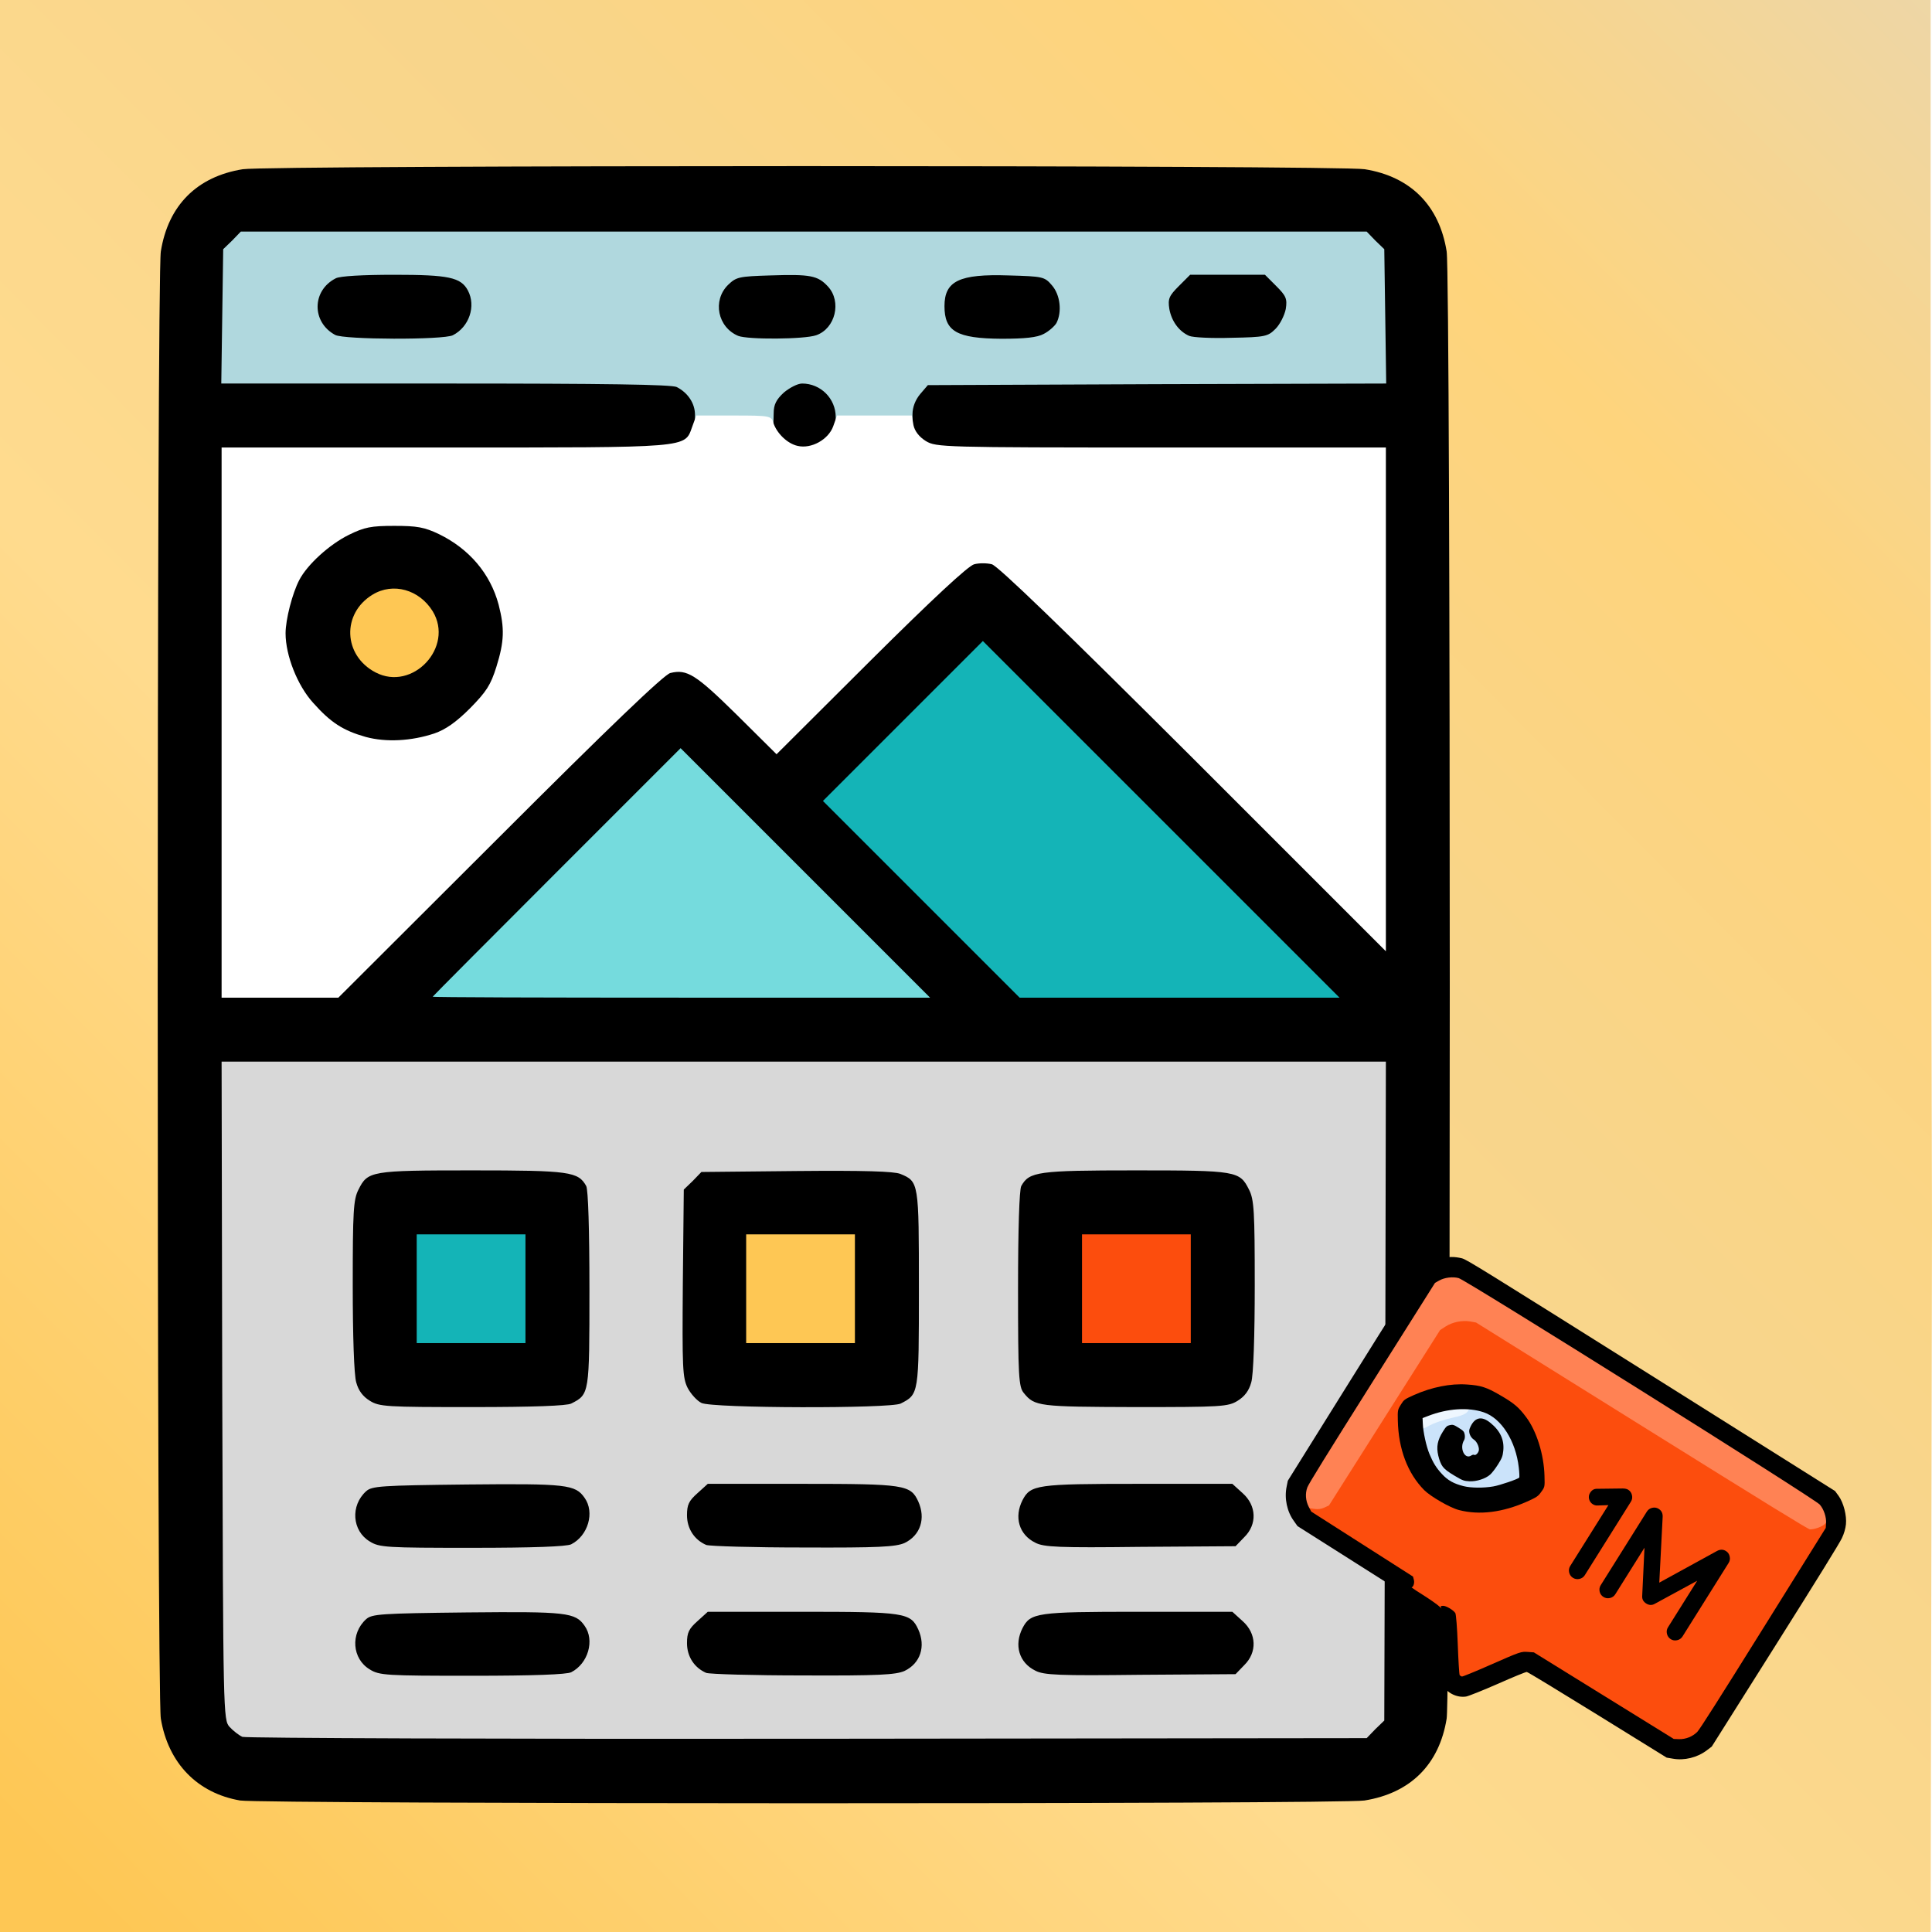
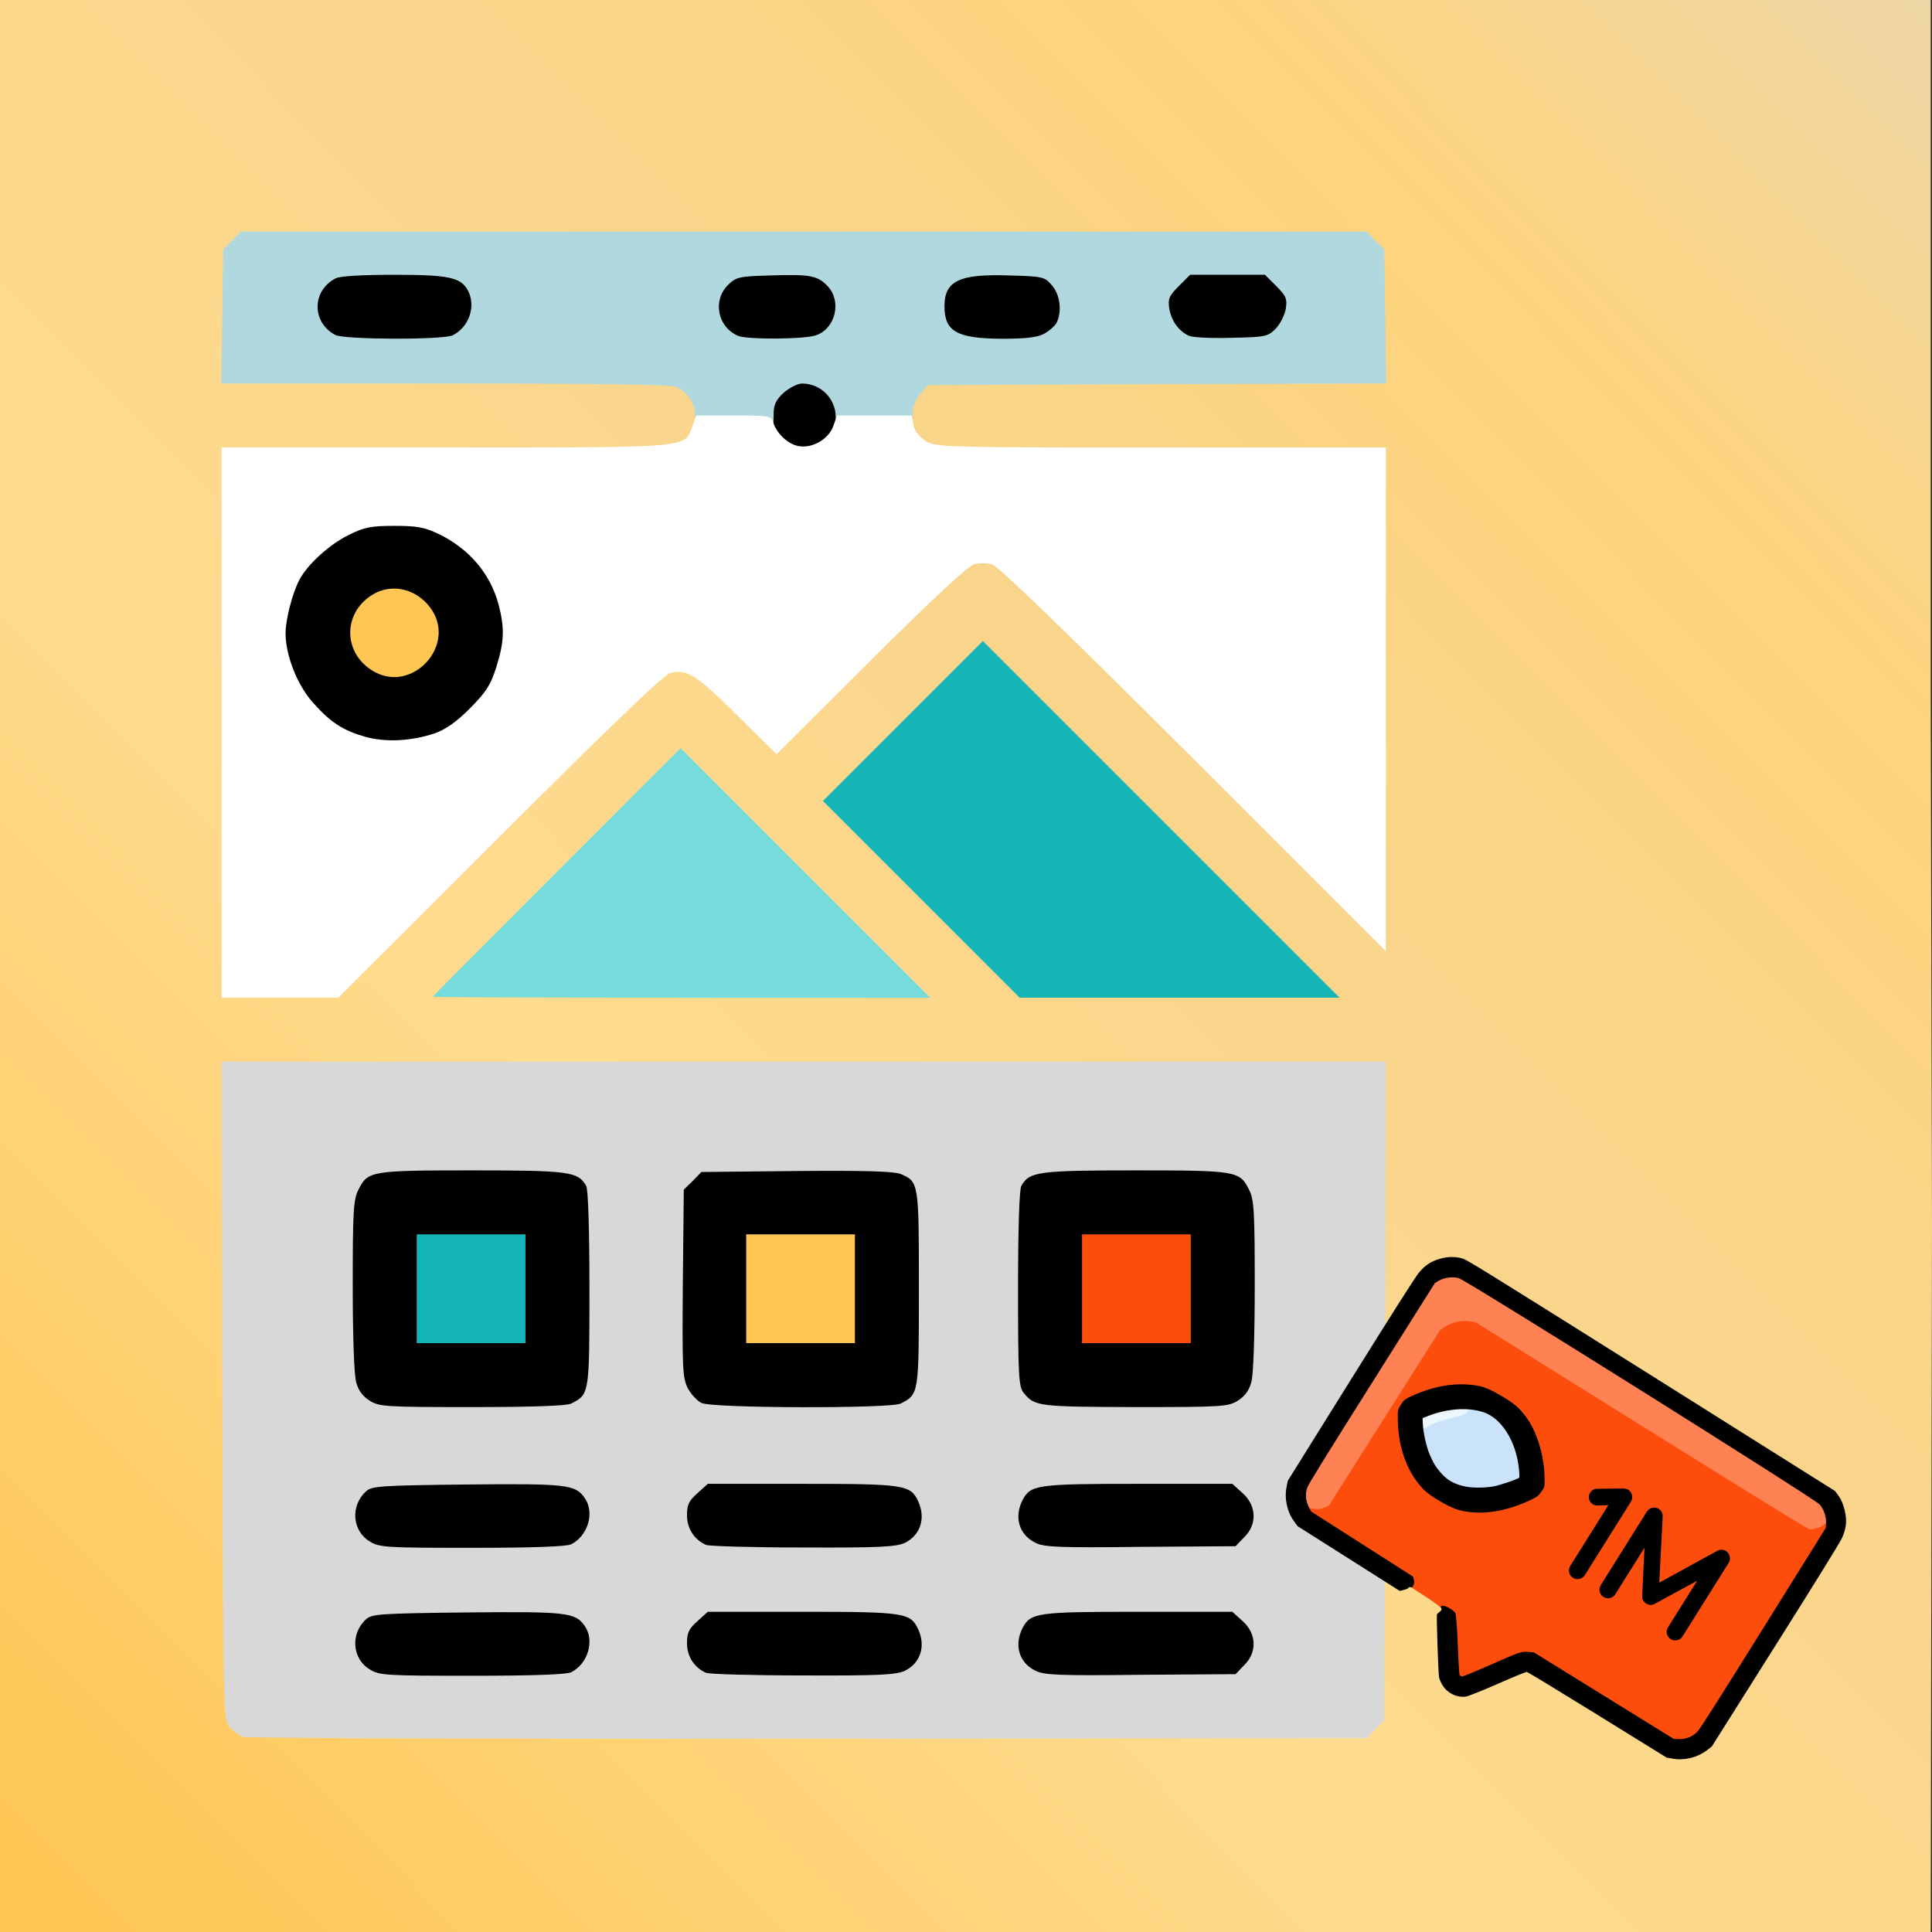
<svg xmlns="http://www.w3.org/2000/svg" width="256" height="256" viewBox="0 0 256 256" fill="none">
  <rect x="0" y="0" width="256" height="256" fill="#333333" stroke="none" />
  <g clip-path="url(#clip0_1_4)">
-     <rect width="256" height="256" fill="white" />
    <path fill-rule="evenodd" clip-rule="evenodd" d="M0 0H255.822V91.13L256 162.087L255.822 256H0L0 0Z" fill="url(#paint0_linear_1_4)" />
-     <path d="M31.822 238.576C26.142 237.601 22.285 233.617 21.311 227.726C20.76 224.378 20.76 36.664 21.311 33.316C22.285 27.213 26.1 23.399 32.161 22.424C35.551 21.873 177.449 21.873 180.839 22.424C186.9 23.399 190.715 27.213 191.689 33.316C192.24 36.664 192.24 224.378 191.689 227.726C190.715 233.787 186.9 237.601 180.797 238.576C177.788 239.085 34.746 239.042 31.822 238.576ZM180.967 227.853L182.153 226.709L182.28 184.326L182.365 141.943H106.5H30.635L30.72 184.284C30.847 225.946 30.847 226.624 31.694 227.557C32.161 228.065 32.923 228.659 33.39 228.871C33.856 229.04 66.999 229.167 107.009 229.125L179.822 229.04L180.967 227.853ZM63.905 110.538C75.094 99.306 85.012 89.601 85.902 88.922C87.258 87.905 87.979 87.693 89.844 87.693C91.115 87.693 92.641 87.948 93.277 88.287C93.912 88.626 96.328 90.83 98.659 93.161L102.897 97.441L114.341 86.04C120.613 79.81 126.25 74.343 126.844 73.961C128.242 73.071 132.226 73.071 133.625 73.961C134.218 74.343 145.407 85.362 158.546 98.459L182.365 122.235V91.381V60.568H152.697C127.013 60.568 122.817 60.484 121.758 59.933C120.02 59.043 119.639 58.11 119.639 54.889C119.639 52.6 119.808 51.965 120.656 50.947L121.673 49.761L152.062 49.634L182.408 49.549L182.28 41.92L182.153 34.291L180.967 33.147L179.822 31.96H106.5H33.178L32.033 33.147L30.847 34.291L30.72 41.92L30.592 49.549H60.303C81.367 49.549 90.31 49.676 90.945 50.015C92.726 50.905 93.361 52.177 93.361 54.762C93.361 57.771 92.556 59.466 90.776 60.102C89.844 60.441 80.435 60.568 60.048 60.568H30.635V95.746V130.924H37.119H43.562L63.905 110.538ZM119.215 130.797C119.215 130.754 112.688 124.185 104.678 116.175L90.183 101.68L75.561 116.302L60.938 130.924H90.098C106.119 130.924 119.215 130.881 119.215 130.797ZM151.977 109.224L130.234 87.481L120.91 96.806L111.586 106.13L123.962 118.506L136.38 130.924H155.028H173.677L151.977 109.224Z" fill="black" />
    <path d="M47.715 222.471C44.579 220.563 44.96 213.952 48.266 212.723C48.859 212.468 55.217 212.299 62.676 212.299C79.333 212.299 79.375 212.299 79.375 217.893C79.375 220.733 78.782 221.92 76.959 222.852C76.323 223.149 71.661 223.318 62.549 223.318C49.919 223.318 48.987 223.276 47.715 222.471Z" fill="black" />
    <path d="M92.302 222.937C90.394 222.132 89.759 220.86 89.759 217.724C89.759 214.927 89.844 214.715 91.157 213.528L92.514 212.299H106.33C121.292 212.299 121.927 212.384 122.945 214.63C123.58 216.029 123.623 219.546 122.987 220.945C121.97 223.191 120.91 223.318 106.415 223.276C99.125 223.276 92.768 223.106 92.302 222.937Z" fill="black" />
    <path d="M135.914 222.64C135.193 222.301 134.388 221.538 134.091 220.945C133.455 219.546 133.498 216.029 134.134 214.63C135.151 212.384 135.786 212.299 150.748 212.299H164.564L165.921 213.528C167.235 214.715 167.319 214.927 167.319 217.766C167.319 220.479 167.192 220.86 166.133 221.92L164.988 223.106L151.087 223.191C139.219 223.318 137.016 223.234 135.914 222.64Z" fill="black" />
    <path d="M47.715 205.518C44.579 203.61 44.96 196.999 48.266 195.77C48.859 195.515 55.217 195.346 62.676 195.346C79.333 195.346 79.375 195.346 79.375 200.94C79.375 203.78 78.782 204.967 76.959 205.899C76.323 206.196 71.661 206.365 62.549 206.365C49.919 206.365 48.987 206.323 47.715 205.518Z" fill="black" />
    <path d="M92.302 205.984C90.394 205.179 89.759 203.907 89.759 200.771C89.759 197.973 89.844 197.762 91.157 196.575L92.514 195.346H106.33C121.292 195.346 121.927 195.43 122.945 197.677C123.58 199.075 123.623 202.593 122.987 203.992C121.97 206.238 120.91 206.365 106.415 206.323C99.125 206.323 92.768 206.153 92.302 205.984Z" fill="black" />
    <path d="M135.914 205.687C135.193 205.348 134.388 204.585 134.091 203.992C133.455 202.593 133.498 199.075 134.134 197.677C135.151 195.43 135.786 195.346 150.748 195.346H164.564L165.921 196.575C167.235 197.762 167.319 197.973 167.319 200.813C167.319 203.526 167.192 203.907 166.133 204.967L164.988 206.153L151.087 206.238C139.219 206.365 137.016 206.28 135.914 205.687Z" fill="black" />
    <path d="M47.715 186.869C46.825 186.318 46.232 185.555 45.935 184.453C45.638 183.479 45.469 177.799 45.469 170.34C45.469 159.278 45.553 157.667 46.232 156.354C47.461 153.853 47.715 153.811 62.549 153.811C76.874 153.811 77.892 153.938 78.951 155.887C79.206 156.438 79.375 161.948 79.375 170.848C79.375 183.563 79.29 185.047 78.612 185.852C77.171 187.632 76.578 187.717 62.549 187.717C49.961 187.717 48.986 187.674 47.715 186.869ZM68.356 170.764V164.83H62.422H56.488V170.764V176.697H62.422H68.356V170.764Z" fill="black" />
    <path d="M91.666 187.166C91.073 186.869 90.267 185.979 89.844 185.174C89.165 183.818 89.123 182.419 89.208 170.043L89.335 156.354L90.522 155.209L91.666 154.022L105.525 153.895C115.443 153.811 119.724 153.938 120.571 154.277C123.029 155.294 123.029 155.252 123.029 170.764C123.029 186.149 123.029 186.021 120.614 187.251C119.257 187.929 93.107 187.886 91.666 187.166ZM112.01 170.764V164.83H106.076H100.143V170.764V176.697H106.076H112.01V170.764Z" fill="black" />
    <path d="M135.956 187.208C133.625 185.937 133.625 186.106 133.625 170.848C133.625 161.948 133.795 156.438 134.049 155.887C135.108 153.938 136.126 153.811 150.451 153.811C165.285 153.811 165.539 153.853 166.768 156.354C167.446 157.667 167.531 159.278 167.531 170.34C167.531 177.799 167.362 183.479 167.065 184.453C166.768 185.555 166.175 186.318 165.285 186.869C164.013 187.674 163.081 187.717 150.366 187.717C141.339 187.674 136.507 187.547 135.956 187.208ZM156.512 170.764V164.83H150.578H144.645V170.764V176.697H150.578H156.512V170.764Z" fill="black" />
    <path d="M47.206 98.925C44.197 98.077 42.544 97.018 40.213 94.39C36.187 89.94 35.382 81.421 38.391 75.572C39.45 73.537 42.375 70.867 44.96 69.596C47.164 68.494 47.757 68.409 52.25 68.409C56.658 68.409 57.336 68.536 59.455 69.511C66.575 72.944 69.669 81.124 67.042 89.643C66.279 92.059 65.728 92.906 63.566 95.11C61.744 96.933 60.303 97.95 58.819 98.459C55.853 99.518 50.089 99.73 47.206 98.925ZM54.708 87.058C55.429 86.464 56.192 85.447 56.404 84.727C56.785 83.709 56.7 83.243 55.937 82.141C55.429 81.378 54.369 80.403 53.606 79.937C52.292 79.174 52.208 79.174 50.894 79.937C50.131 80.403 49.071 81.378 48.563 82.141C47.8 83.243 47.715 83.709 48.096 84.727C48.648 86.422 50.767 88.117 52.25 88.117C52.928 88.117 54.03 87.651 54.708 87.058Z" fill="black" />
    <path d="M103.745 60.187C101.838 59.382 101.202 58.11 101.202 54.974C101.202 52.177 101.287 51.965 102.601 50.778C103.745 49.718 104.338 49.549 106.33 49.549C110.442 49.549 112.01 51.075 112.01 55.059C112.01 57.771 111.374 59.085 109.679 59.933C108.195 60.611 105.144 60.738 103.745 60.187Z" fill="black" />
    <path d="M43.138 45.65C41.358 44.675 40.807 43.531 40.807 40.648C40.807 37.724 41.4 36.537 43.222 35.605C43.816 35.308 47.122 35.139 52.25 35.139C62.973 35.139 63.693 35.478 63.693 40.733C63.693 43.573 63.1 44.76 61.278 45.692C60.048 46.328 44.282 46.285 43.138 45.65Z" fill="black" />
    <path d="M96.54 45.777C94.633 44.971 93.997 43.7 93.997 40.606C93.997 37.978 94.124 37.597 95.184 36.537C96.328 35.393 96.455 35.351 102.092 35.223C108.746 35.054 109.594 35.181 110.993 36.707C111.84 37.597 112.01 38.233 112.01 40.309C112.01 43.361 111.204 45.056 109.424 45.692C107.856 46.243 97.811 46.285 96.54 45.777Z" fill="black" />
    <path d="M125.911 45.48C124.258 44.633 123.877 43.658 123.877 40.564C123.877 35.647 125.064 35.012 133.625 35.224C139.601 35.351 139.643 35.351 140.661 36.537C141.508 37.512 141.678 38.19 141.678 40.479C141.678 45.523 140.703 46.158 132.693 46.158C128.539 46.116 126.759 45.946 125.911 45.48Z" fill="black" />
    <path d="M156.3 45.777C154.52 45.014 153.799 43.658 153.63 40.86C153.46 38.19 153.503 38.063 154.944 36.622L156.427 35.139H162.657H168.888L170.371 36.622C171.812 38.063 171.854 38.19 171.685 40.86C171.558 43.191 171.346 43.827 170.371 44.802C169.227 45.946 169.142 45.946 163.166 46.031C159.86 46.073 156.766 45.989 156.3 45.777Z" fill="black" />
    <path d="M55.217 170.764V163.559H62.422H69.627V170.764V177.969H62.422H55.217V170.764Z" fill="#14B4B7" />
    <path d="M122.054 119.141L109.043 106.13L119.639 95.534L130.234 84.939L153.884 108.588L177.491 132.195H156.3H135.108L122.054 119.141Z" fill="#14B4B7" />
    <path d="M143.373 170.764V163.559H150.578H157.783V170.764V177.969H150.578H143.373V170.764Z" fill="#FC4D0D" />
    <path d="M98.871 170.764V163.559H106.076H113.281V170.764V177.969H106.076H98.871V170.764Z" fill="#FEC754" />
    <path d="M49.749 89.092C45.469 86.846 45.257 81.293 49.368 78.793C52.081 77.14 55.556 78.115 57.336 80.997C60.218 85.744 54.666 91.677 49.749 89.092Z" fill="#FEC754" />
    <path d="M92.09 54.974C92.09 53.448 91.157 52.049 89.674 51.286C89.038 50.947 80.096 50.82 59.031 50.82H29.321L29.448 41.92L29.575 33.02L30.762 31.875L31.906 30.689H106.5H181.094L182.238 31.875L183.425 33.02L183.552 41.92L183.679 50.82L153.333 50.905L122.945 51.032L121.927 52.219C121.292 52.982 120.91 53.957 120.91 54.889V56.33H115.824H110.738V55.27C110.738 52.812 108.746 50.82 106.288 50.82C105.695 50.82 104.635 51.371 103.872 52.007C102.855 52.94 102.516 53.618 102.516 54.762L102.474 56.33H97.303H92.09V54.974ZM60.006 44.42C62.168 43.319 63.1 40.564 61.998 38.487C61.066 36.749 59.455 36.41 52.25 36.41C48.054 36.41 45.045 36.58 44.494 36.876C41.315 38.487 41.273 42.683 44.409 44.378C45.553 45.014 58.777 45.056 60.006 44.42ZM108.153 44.42C110.696 43.531 111.544 39.97 109.721 37.978C108.365 36.495 107.348 36.325 102.092 36.495C97.854 36.622 97.557 36.707 96.455 37.766C94.379 39.843 95.099 43.361 97.812 44.505C99.083 45.014 106.585 44.971 108.153 44.42ZM138.287 44.251C138.965 43.912 139.728 43.234 139.982 42.81C140.745 41.327 140.491 39.08 139.389 37.809C138.414 36.664 138.202 36.622 133.625 36.495C127.14 36.283 125.148 37.215 125.148 40.564C125.148 43.912 126.759 44.844 132.693 44.887C135.787 44.887 137.439 44.717 138.287 44.251ZM169.015 43.573C169.608 42.98 170.201 41.793 170.371 40.945C170.583 39.589 170.413 39.207 169.099 37.894L167.616 36.41H162.657H157.698L156.215 37.894C154.901 39.207 154.732 39.589 154.944 40.945C155.24 42.556 156.215 43.912 157.571 44.505C158.038 44.717 160.58 44.844 163.166 44.76C167.658 44.675 167.997 44.59 169.015 43.573Z" fill="#B0D8DE" />
    <path d="M57.336 132.068C57.336 132.026 64.71 124.609 73.781 115.539L90.183 99.137L106.712 115.666L123.241 132.195H90.267C72.17 132.195 57.336 132.153 57.336 132.068Z" fill="#75DBDD" />
    <path d="M32.118 230.142C31.652 229.93 30.889 229.337 30.423 228.828C29.575 227.896 29.575 227.218 29.448 184.284L29.363 140.672H106.5H183.637L183.552 184.326L183.425 227.98L182.238 229.125L181.094 230.312L107.009 230.396C66.279 230.439 32.584 230.312 32.118 230.142ZM75.688 221.581C77.934 220.436 78.824 217.342 77.468 215.435C76.239 213.655 75.094 213.528 61.913 213.655C50.428 213.782 49.283 213.867 48.52 214.545C46.401 216.452 46.656 219.801 48.986 221.199C50.258 222.004 51.19 222.047 62.549 222.047C70.729 222.047 75.094 221.877 75.688 221.581ZM119.851 221.411C121.97 220.394 122.69 218.148 121.673 215.901C120.656 213.697 119.893 213.57 106.33 213.57H93.785L92.429 214.799C91.285 215.817 91.03 216.325 91.03 217.724C91.03 219.504 92.005 220.987 93.573 221.665C94.04 221.835 99.846 222.004 106.415 222.004C116.46 222.047 118.664 221.92 119.851 221.411ZM164.861 220.648C166.599 218.953 166.514 216.452 164.649 214.799L163.293 213.57H150.79C137.355 213.57 136.549 213.697 135.49 215.732C134.346 217.978 135.024 220.309 137.185 221.369C138.287 221.962 140.364 222.047 151.087 221.92L163.717 221.835L164.861 220.648ZM75.688 204.628C77.934 203.483 78.824 200.389 77.468 198.482C76.239 196.702 75.094 196.575 61.913 196.702C50.428 196.829 49.283 196.914 48.52 197.592C46.401 199.499 46.656 202.847 48.986 204.246C50.258 205.051 51.19 205.094 62.549 205.094C70.729 205.094 75.094 204.924 75.688 204.628ZM119.851 204.458C121.97 203.441 122.69 201.195 121.673 198.948C120.656 196.744 119.893 196.617 106.33 196.617H93.785L92.429 197.846C91.285 198.863 91.03 199.372 91.03 200.771C91.03 202.551 92.005 204.034 93.573 204.712C94.04 204.882 99.846 205.051 106.415 205.051C116.46 205.094 118.664 204.967 119.851 204.458ZM164.861 203.695C166.599 202 166.514 199.499 164.649 197.846L163.293 196.617H150.79C137.355 196.617 136.549 196.744 135.49 198.779C134.346 201.025 135.024 203.356 137.185 204.416C138.287 205.009 140.364 205.094 151.087 204.967L163.717 204.882L164.861 203.695ZM75.688 185.979C78.103 184.75 78.103 184.75 78.103 170.848C78.103 162.838 77.934 157.667 77.68 157.159C76.62 155.252 75.518 155.082 62.549 155.082C49.114 155.082 48.732 155.167 47.503 157.625C46.825 158.939 46.74 160.507 46.74 170.34C46.74 176.909 46.91 182.249 47.206 183.182C47.503 184.284 48.096 185.047 48.986 185.598C50.258 186.403 51.19 186.445 62.549 186.445C70.729 186.445 75.094 186.276 75.688 185.979ZM119.342 185.979C121.758 184.75 121.758 184.75 121.758 170.764C121.758 156.65 121.758 156.565 119.3 155.548C118.452 155.209 114.51 155.082 105.525 155.167L92.938 155.294L91.793 156.481L90.606 157.625L90.479 170.043C90.394 181.232 90.437 182.546 91.115 183.902C91.539 184.708 92.344 185.598 92.938 185.894C94.336 186.615 117.986 186.657 119.342 185.979ZM164.013 185.598C164.904 185.047 165.497 184.284 165.794 183.182C166.09 182.249 166.26 176.909 166.26 170.34C166.26 160.507 166.175 158.939 165.497 157.625C164.268 155.167 163.886 155.082 150.451 155.082C137.482 155.082 136.38 155.252 135.32 157.159C135.066 157.667 134.896 162.838 134.896 170.848C134.896 182.377 134.981 183.775 135.659 184.58C137.1 186.361 137.651 186.403 150.366 186.445C161.81 186.445 162.742 186.403 164.013 185.598Z" fill="#D8D8D8" />
    <path d="M29.363 95.746V59.297H58.819C91.624 59.297 90.691 59.382 91.708 56.584L92.259 55.059H97.218C102.007 55.059 102.219 55.101 102.474 56.033C102.94 57.432 104.338 58.788 105.695 59.085C107.517 59.509 109.763 58.237 110.399 56.5L110.908 55.059H115.867H120.825L121.037 56.33C121.207 57.135 121.8 57.898 122.69 58.449C124.046 59.255 124.852 59.297 153.884 59.297H183.637V92.652V126.05L158.122 100.535C140.957 83.413 132.184 74.936 131.421 74.767C130.743 74.597 129.726 74.597 129.09 74.767C128.327 74.936 123.496 79.429 115.4 87.481L102.897 99.942L97.6 94.686C92.217 89.389 91.03 88.626 88.826 89.177C88.021 89.346 80.519 96.551 66.236 110.834L44.833 132.195H37.077H29.363V95.746ZM57.548 97.187C59.031 96.678 60.43 95.704 62.295 93.839C64.456 91.635 65.007 90.787 65.77 88.371C66.83 84.981 66.872 83.243 66.067 80.107C64.965 75.996 62.168 72.732 58.184 70.783C56.234 69.85 55.259 69.681 52.25 69.681C49.156 69.681 48.308 69.85 46.232 70.867C43.646 72.139 40.722 74.809 39.662 76.843C38.73 78.623 37.84 82.099 37.84 83.921C37.84 86.846 39.408 90.83 41.485 93.118C43.816 95.746 45.469 96.806 48.478 97.653C51.148 98.374 54.496 98.204 57.548 97.187Z" fill="white" />
    <g clip-path="url(#clip1_1_4)">
      <path d="M193.371 192.615C193.142 192.15 193.186 191.396 193.469 190.945C193.696 190.582 193.527 189.802 193.175 189.582C192.834 189.368 192.95 189.134 193.568 188.833C194.015 188.608 195.099 188.491 195.341 188.643C195.407 188.684 195.385 188.915 195.291 189.163C195.089 189.68 195.341 190.328 195.869 190.659C196.331 190.948 196.592 191.801 196.392 192.365C196.194 192.9 195.659 193.437 195.439 193.299C195.351 193.244 195.265 193.282 195.243 193.391C195.199 193.608 194.344 193.531 193.904 193.255C193.739 193.152 193.493 192.86 193.371 192.615Z" fill="#4B4C58" />
      <path d="M192.924 222.17C192.845 222.029 192.699 220.161 192.621 218.013C192.549 215.809 192.402 214.016 192.3 213.861C192.067 213.5 191.682 213.259 191.432 213.316C191.289 213.349 191.102 213.232 190.739 212.882C190.473 212.623 189.463 211.913 188.507 211.313C187.121 210.444 186.768 210.177 186.837 210.067C186.892 209.979 186.871 209.721 186.813 209.47L186.693 209.027L179.956 204.725L173.208 200.417L172.888 199.803C172.717 199.466 172.562 199.078 172.536 198.924C172.512 198.694 172.563 198.71 173.029 199.018C173.722 199.499 174.614 199.568 175.371 199.215L175.968 198.947L183.33 187.329L190.7 175.7L191.421 175.234C192.33 174.639 193.637 174.387 194.675 174.563L195.46 174.703L217.425 188.402C234.195 198.857 239.466 202.102 239.704 202.113C240.284 202.14 241.353 201.754 241.679 201.406C242.115 200.93 242.536 201.163 242.48 201.863C242.46 202.31 241.947 203.152 233.976 215.935C228 225.513 225.359 229.676 225.023 230.017C224.421 230.635 223.498 231.006 222.609 230.984L221.906 230.957L212.637 225.221L203.369 219.485L202.633 219.437C202.24 219.405 201.719 219.43 201.508 219.497C201.293 219.547 199.536 220.298 197.594 221.147C195.67 221.993 193.936 222.682 193.756 222.676C193.355 222.655 193.146 222.524 192.924 222.17Z" fill="#FC4D0D" />
      <path d="M172.575 198.886C172.263 197.527 171.749 198.445 181.413 183.109L190.022 169.455L190.546 169.156C191.269 168.736 192.378 168.604 193.161 168.82C194.144 169.084 240.995 198.466 241.661 199.236C242.156 199.791 242.557 200.885 242.506 201.527C242.47 201.903 242.456 201.925 242.304 201.752C242.167 201.605 242.063 201.648 241.808 201.932C241.476 202.29 240.414 202.666 239.827 202.65C239.589 202.638 234.318 199.394 217.548 188.938L195.583 175.24L194.798 175.1C193.76 174.923 192.453 175.176 191.544 175.77L190.823 176.237L183.453 187.865L176.091 199.483L175.487 199.763C175.06 199.955 174.676 200.005 174.152 199.937C172.858 199.753 172.755 199.673 172.575 198.886Z" fill="#FF8254" />
      <path d="M190.538 195.448C189.324 194.135 188.634 192.646 188.213 190.437C187.945 188.982 187.948 188.709 188.314 188.785C188.43 188.796 188.75 188.675 189.048 188.494C189.809 188.038 190.575 187.768 192.421 187.317C193.908 186.948 194.036 186.89 194.17 186.53C194.304 186.17 194.34 186.162 195.059 186.26C196.277 186.442 197.057 186.763 198.187 187.548C200.255 189.014 201.481 191.406 201.82 194.651C201.984 196.27 202.057 196.178 200.068 196.907C196.208 198.3 192.676 197.754 190.538 195.448Z" fill="#CBE3FA" />
      <path d="M187.978 188.467L187.945 187.542L189.131 187.092C189.779 186.839 190.818 186.526 191.441 186.411C192.501 186.188 194.413 186.069 194.633 186.207C194.688 186.242 194.693 186.429 194.662 186.624C194.542 187.207 194.028 187.513 192.665 187.807C191.223 188.128 189.932 188.574 189.202 189.005C188.93 189.171 188.542 189.326 188.359 189.349C188.022 189.398 188.006 189.373 187.978 188.467Z" fill="#EEF7FF" />
      <path d="M210.696 197.804C210.921 197.446 211.22 197.269 211.594 197.273L215.021 197.231C215.333 197.235 215.575 197.291 215.746 197.398C216.005 197.561 216.171 197.799 216.243 198.113C216.315 198.427 216.27 198.714 216.107 198.973L209.995 208.719C209.833 208.978 209.594 209.144 209.28 209.216C208.97 209.282 208.685 209.234 208.425 209.072C208.166 208.909 207.999 208.674 207.923 208.365C207.851 208.051 207.897 207.764 208.059 207.505L213.118 199.439L211.718 199.483C211.488 199.507 211.265 199.452 211.05 199.317C210.796 199.158 210.633 198.929 210.559 198.629C210.491 198.333 210.537 198.058 210.696 197.804ZM212.105 210.042L218.217 200.296C218.379 200.037 218.615 199.87 218.924 199.794C219.238 199.722 219.524 199.767 219.784 199.93C220.164 200.169 220.34 200.532 220.31 201.021L219.864 209.709L227.491 205.524C227.918 205.285 228.322 205.285 228.702 205.523C228.961 205.686 229.124 205.922 229.191 206.233C229.263 206.547 229.217 206.834 229.055 207.093L222.943 216.839C222.78 217.098 222.542 217.264 222.228 217.336C221.923 217.406 221.641 217.359 221.381 217.197C221.122 217.034 220.955 216.799 220.879 216.49C220.807 216.176 220.853 215.889 221.015 215.63L224.886 209.458L219.254 212.52C218.886 212.727 218.511 212.711 218.131 212.473C217.75 212.234 217.573 211.904 217.599 211.482L217.903 205.079L214.033 211.251C213.87 211.51 213.632 211.676 213.318 211.748C213.007 211.814 212.722 211.766 212.463 211.604C212.203 211.441 212.036 211.206 211.961 210.897C211.894 210.586 211.942 210.301 212.105 210.042Z" fill="black" />
      <path d="M191.156 223.329C190.949 222.999 190.723 222.505 190.679 222.233C190.572 221.599 190.318 214.042 190.408 213.899C190.442 213.844 190.614 213.692 190.773 213.561C191.016 213.392 191.049 213.291 190.971 213.073C190.867 212.824 190.881 212.802 191.186 212.779C191.563 212.74 192.573 213.327 192.837 213.738C192.938 213.893 193.079 215.697 193.162 217.908C193.24 220.055 193.355 221.874 193.411 221.955C193.479 222.043 193.611 222.126 193.719 222.148C193.817 222.164 195.462 221.495 197.368 220.653C201.515 218.828 201.55 218.819 202.499 218.894L203.246 218.948L212.515 224.684L221.783 230.42L222.486 230.448C223.376 230.47 224.298 230.098 224.9 229.48C225.236 229.14 227.822 225.064 233.646 215.728L241.921 202.462L241.961 201.859C242.025 201.026 241.66 199.97 241.125 199.359C240.459 198.589 194.267 169.621 193.284 169.356C192.501 169.141 191.392 169.272 190.669 169.692L190.145 169.991L181.805 183.217C175.868 192.635 173.394 196.628 173.227 197.09C172.926 197.912 172.999 198.846 173.41 199.655L173.745 200.294L180.493 204.602L187.23 208.904L187.35 209.347C187.476 209.855 187.187 210.486 186.913 210.313C186.825 210.258 186.699 210.287 186.637 210.386C186.582 210.474 186.295 210.615 185.997 210.674L185.472 210.804L178.699 206.51L171.926 202.217L171.454 201.553C170.537 200.304 170.164 198.554 170.484 196.993L170.642 196.204L178.986 182.827C184.534 173.931 187.552 169.192 187.994 168.658C188.833 167.637 189.686 167.084 190.876 166.774C191.923 166.496 192.722 166.492 193.719 166.734C194.328 166.886 196.402 168.172 218.769 182.23L243.152 197.567L243.631 198.22C244.283 199.134 244.715 200.814 244.596 201.98C244.536 202.54 244.357 203.193 244.064 203.806C243.776 204.437 240.817 209.228 235.224 218.097L226.815 231.432L226.174 231.918C224.908 232.886 223.17 233.312 221.647 233.031L220.844 232.895L211.685 227.228C206.652 224.117 202.429 221.545 202.307 221.545C202.18 221.527 200.468 222.23 198.495 223.106C196.51 223.975 194.605 224.741 194.261 224.801C193.078 224.978 191.83 224.379 191.156 223.329Z" fill="black" />
      <path d="M188.707 197.44C186.524 195.229 185.297 192.008 185.22 188.223C185.187 186.885 185.202 186.787 185.616 186.128C186.029 185.468 186.093 185.416 187.373 184.84C189.705 183.807 192.215 183.297 194.369 183.453C196.222 183.574 196.974 183.816 198.779 184.871C200.579 185.908 201.242 186.462 202.207 187.757C203.598 189.594 204.578 192.72 204.653 195.555C204.698 197.023 204.691 197.034 204.226 197.676C203.814 198.26 203.652 198.373 202.347 198.964C199.136 200.396 196.037 200.796 193.324 200.09C192.135 199.788 189.584 198.311 188.707 197.44ZM193.945 196.926C194.913 197.166 196.555 197.185 197.859 196.961C198.73 196.818 201.191 195.972 201.308 195.785C201.349 195.719 201.325 195.122 201.249 194.462C200.845 190.93 198.954 187.937 196.606 187.139C194.563 186.44 191.8 186.621 189.225 187.625L188.498 187.905L188.529 188.613C188.563 189.707 188.996 191.678 189.409 192.657C189.906 193.842 190.298 194.486 191.074 195.325C191.861 196.171 192.647 196.602 193.945 196.926Z" fill="black" />
-       <path d="M191.18 194.35C190.941 194.047 190.717 193.477 190.577 192.869C190.307 191.689 190.47 190.842 191.194 189.687C191.608 189.028 191.724 188.917 192.11 188.837C192.493 188.74 192.645 188.79 193.272 189.183C193.909 189.583 194.01 189.692 194.082 190.089C194.132 190.351 194.095 190.679 194.005 190.822C193.35 191.867 194.067 193.434 194.944 192.866C195.082 192.769 195.261 192.728 195.338 192.776C195.536 192.9 195.938 192.479 195.96 192.125C195.998 191.674 195.662 190.989 195.311 190.768C194.827 190.465 194.56 189.792 194.727 189.33C195.311 187.812 196.265 187.537 197.48 188.529C198.799 189.601 199.343 190.785 199.19 192.251C199.109 192.966 199.029 193.192 198.484 194.06C198.139 194.61 197.674 195.206 197.445 195.399C196.827 195.946 195.642 196.321 194.719 196.278C193.965 196.234 193.813 196.185 192.733 195.538C191.872 195.029 191.46 194.709 191.18 194.35Z" fill="black" />
    </g>
  </g>
  <defs>
    <linearGradient id="paint0_linear_1_4" x1="162.095" y1="405.824" x2="475.362" y2="95.325" gradientUnits="userSpaceOnUse">
      <stop stop-color="#FEC754" />
      <stop offset="0.278" stop-color="#FFDB8E" />
      <stop offset="0.475" stop-color="#F8D58B" />
      <stop offset="0.641" stop-color="#FED47C" />
      <stop offset="0.825" stop-color="#EBD7AD" />
      <stop offset="1" stop-color="#0061FF" />
      <stop offset="1" stop-color="#FEC754" />
    </linearGradient>
    <clipPath id="clip0_1_4">
      <rect width="256" height="256" fill="white" />
    </clipPath>
    <clipPath id="clip1_1_4">
      <rect width="66.435" height="66.435" fill="white" transform="translate(194.889 157.42) rotate(32.093)" />
    </clipPath>
  </defs>
</svg>